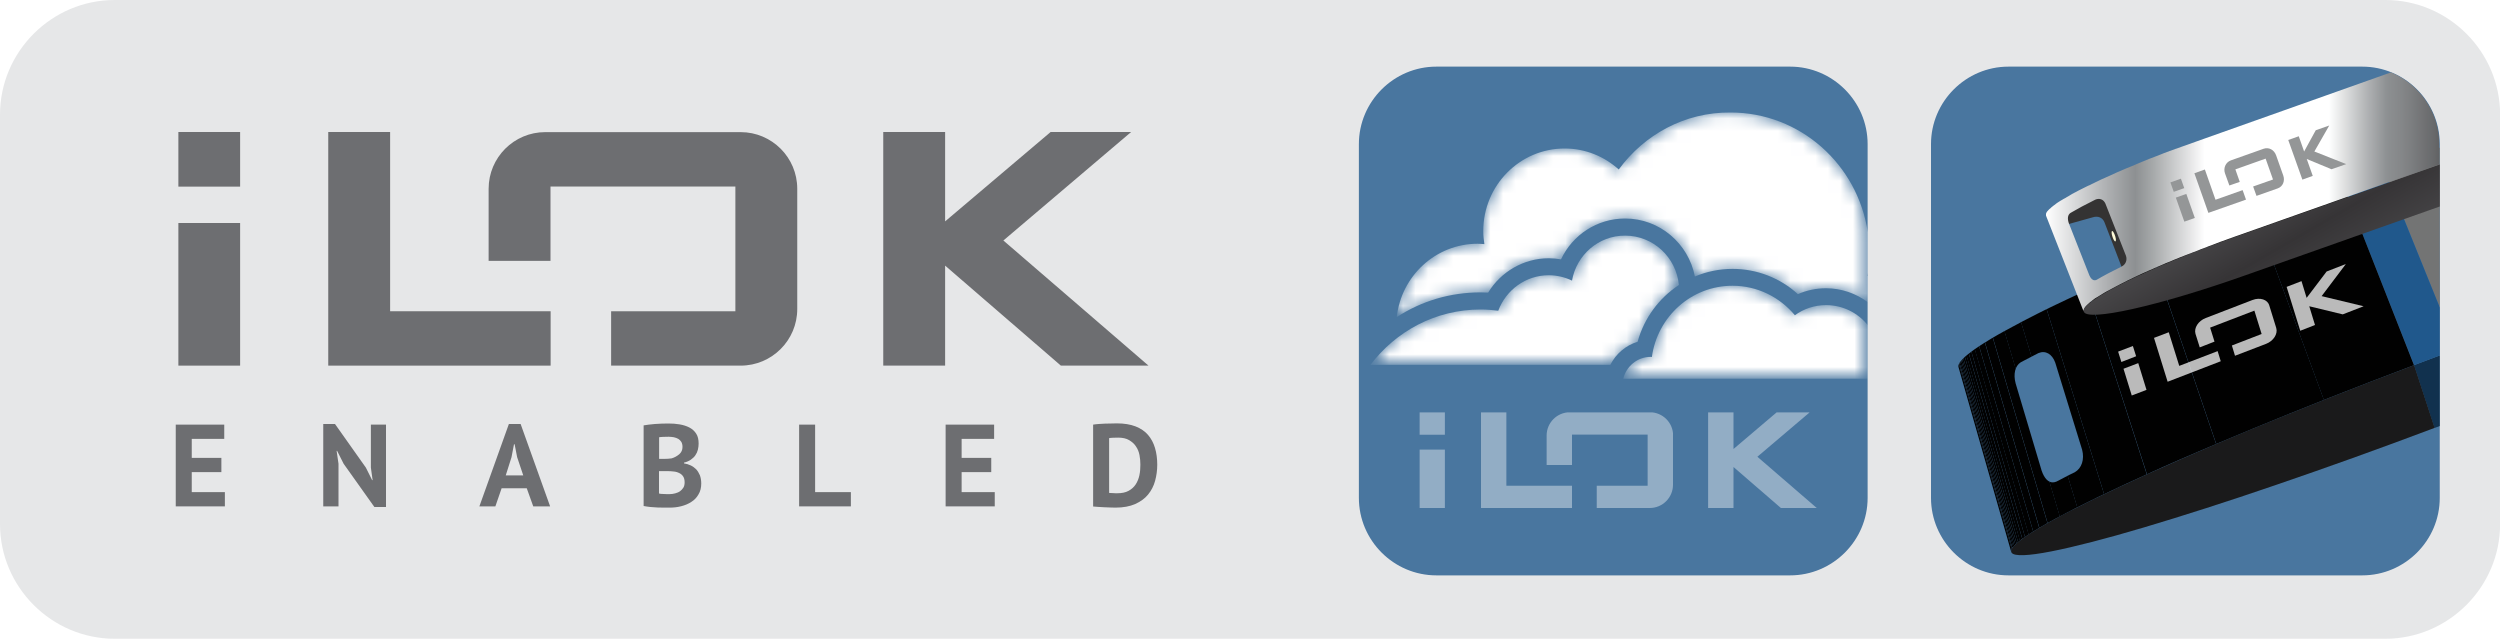
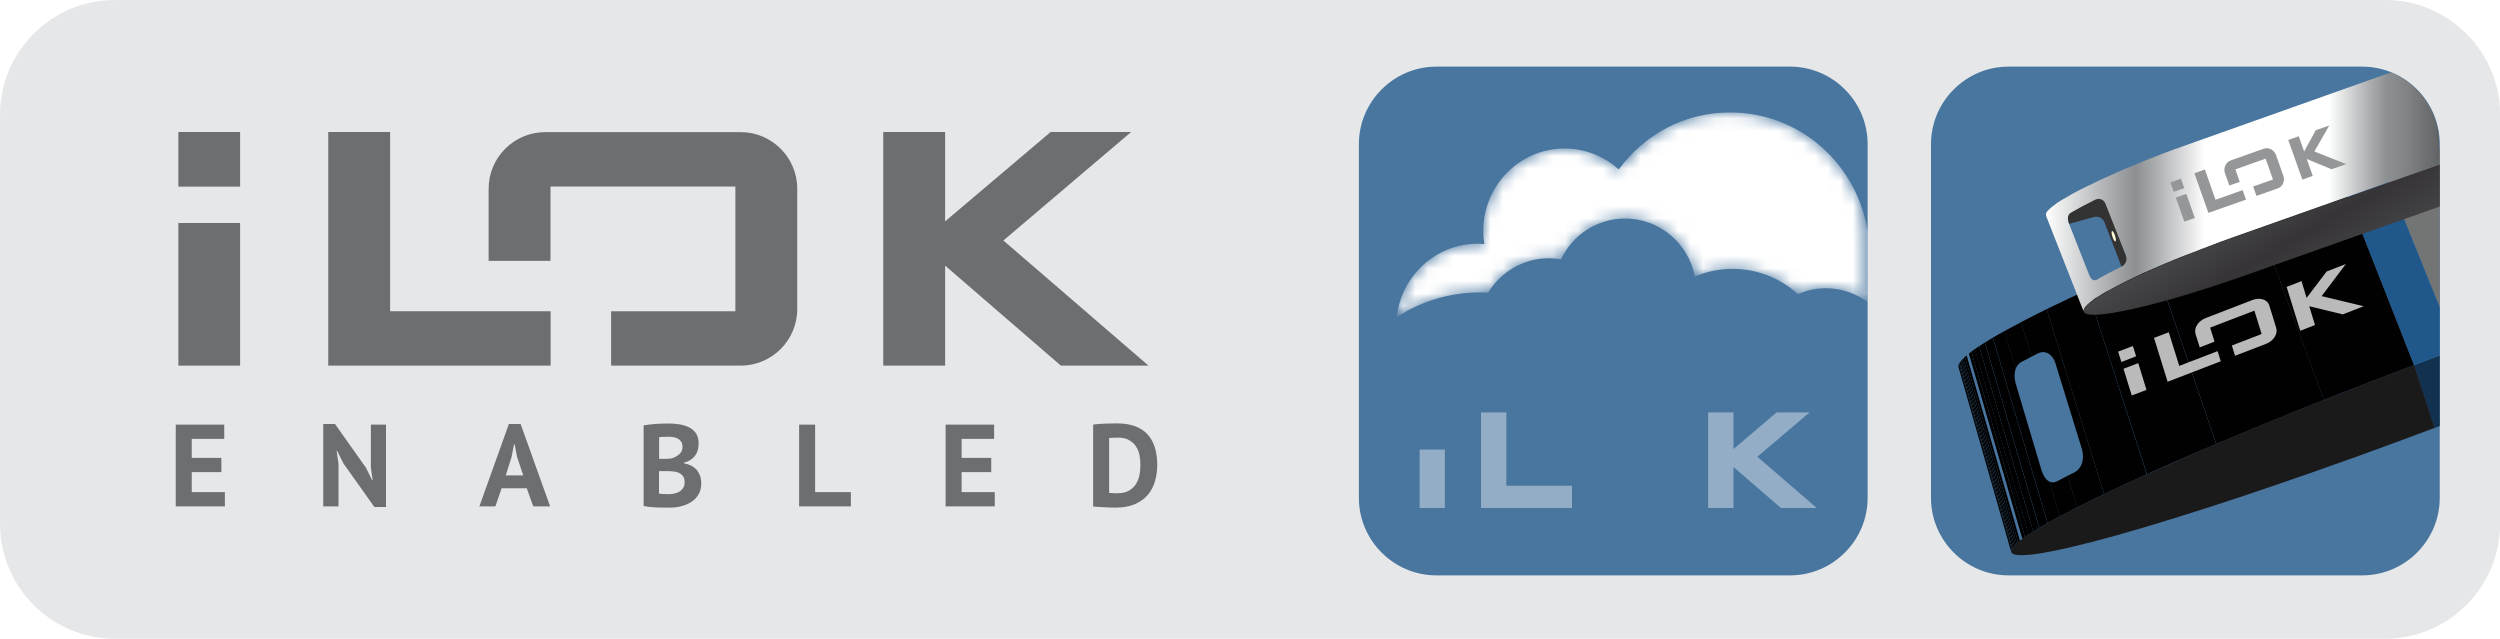
<svg xmlns="http://www.w3.org/2000/svg" xmlns:xlink="http://www.w3.org/1999/xlink" version="1.1" id="Layer_1" x="0px" y="0px" viewBox="0 0 200 51.1" style="enable-background:new 0 0 200 51.1;">
  <style type="text/css">
	.st0{clip-path:url(#SVGID_00000097472201118659950330000006985880627592347798_);}
	
		.st1{clip-path:url(#SVGID_00000179608748662530129980000000071002856544011953_);fill-rule:evenodd;clip-rule:evenodd;fill:#E6E7E8;}
	
		.st2{clip-path:url(#SVGID_00000179608748662530129980000000071002856544011953_);fill-rule:evenodd;clip-rule:evenodd;fill:#6D6E71;}
	.st3{clip-path:url(#SVGID_00000179608748662530129980000000071002856544011953_);fill:#6D6E71;}
	.st4{opacity:0.79;clip-path:url(#SVGID_00000179608748662530129980000000071002856544011953_);}
	
		.st5{clip-path:url(#SVGID_00000163060453698589267610000003986515207349193870_);fill-rule:evenodd;clip-rule:evenodd;fill:#20588C;}
	.st6{clip-path:url(#SVGID_00000028291554089628816520000006368632269114990477_);fill:#414141;}
	.st7{clip-path:url(#SVGID_00000028291554089628816520000006368632269114990477_);fill:#737474;}
	.st8{clip-path:url(#SVGID_00000028291554089628816520000006368632269114990477_);fill:#11314E;}
	.st9{clip-path:url(#SVGID_00000028291554089628816520000006368632269114990477_);fill:#20588C;}
	.st10{clip-path:url(#SVGID_00000028291554089628816520000006368632269114990477_);fill:#1A1A1B;}
	.st11{clip-path:url(#SVGID_00000119797158859428463280000001281320361459329699_);fill:#010101;}
	.st12{opacity:0.73;clip-path:url(#SVGID_00000170275732912657679480000001782243812047496872_);}
	.st13{clip-path:url(#SVGID_00000168102973769913256550000005701162675392345236_);fill:#FFFFFF;}
	.st14{clip-path:url(#SVGID_00000170275732912657679480000001782243812047496872_);fill:#343333;}
	
		.st15{clip-path:url(#SVGID_00000084505811872640834410000014986802593825939331_);fill:url(#SVGID_00000062890613941772815680000015992260112841129862_);}
	
		.st16{clip-path:url(#SVGID_00000150808010836479760560000011691477509753204909_);fill:url(#SVGID_00000064341861572596914140000012078435487824810393_);}
	.st17{clip-path:url(#SVGID_00000090981627123126678760000001191842742266816948_);fill:#FEFAD8;}
	.st18{clip-path:url(#SVGID_00000090981627123126678760000001191842742266816948_);fill:#949697;}
	.st19{opacity:0.79;clip-path:url(#SVGID_00000075850881018856091940000014836493295812814492_);}
	
		.st20{clip-path:url(#SVGID_00000064355952521451777100000014750663659965518779_);fill-rule:evenodd;clip-rule:evenodd;fill:#20588C;}
	.st21{opacity:0.4;clip-path:url(#SVGID_00000075850881018856091940000014836493295812814492_);}
	
		.st22{clip-path:url(#SVGID_00000039119200107545852760000009158414979325690009_);fill-rule:evenodd;clip-rule:evenodd;fill:#FFFFFF;}
	
		.st23{clip-path:url(#SVGID_00000111894164659063899060000013206185017075201188_);fill-rule:evenodd;clip-rule:evenodd;fill:#FFFFFF;}
	
		.st24{clip-path:url(#SVGID_00000039100624107919885960000000040046834880198272_);fill-rule:evenodd;clip-rule:evenodd;fill:#FFFFFF;}
	
		.st25{clip-path:url(#SVGID_00000116204836349292009490000009114200664218696094_);fill-rule:evenodd;clip-rule:evenodd;fill:#FFFFFF;}
	
		.st26{clip-path:url(#SVGID_00000039841992291431161790000003112225219170941315_);fill-rule:evenodd;clip-rule:evenodd;fill:#FFFFFF;}
	.st27{filter:url(#Adobe_OpacityMaskFilter);}
	
		.st28{clip-path:url(#SVGID_00000063592508658441034130000010697749843765941636_);fill:url(#SVGID_00000036959278147056837930000015192300512523601294_);}
	
		.st29{clip-path:url(#SVGID_00000063592508658441034130000010697749843765941636_);mask:url(#SVGID_00000017503777977579861980000013651796773169210259_);fill:url(#SVGID_00000054251482726589137610000014075526847498853813_);}
	.st30{filter:url(#Adobe_OpacityMaskFilter_00000176025203874446692510000018136102922798575533_);}
	
		.st31{clip-path:url(#SVGID_00000005246038270262455260000014339434939737563326_);fill:url(#SVGID_00000109023807638508488570000006084198989555533224_);}
	
		.st32{clip-path:url(#SVGID_00000005246038270262455260000014339434939737563326_);mask:url(#SVGID_00000100367156376438549040000018362361867056769164_);fill:url(#SVGID_00000039812148030315477950000007144743699754131100_);}
	.st33{filter:url(#Adobe_OpacityMaskFilter_00000036945491142362274040000005100506959077788309_);}
	
		.st34{clip-path:url(#SVGID_00000062880880347693328450000003913615611148713113_);fill:url(#SVGID_00000005965660950712086760000014328290598102665640_);}
	
		.st35{clip-path:url(#SVGID_00000062880880347693328450000003913615611148713113_);mask:url(#SVGID_00000054966401942664307120000006501160274507624124_);fill:url(#SVGID_00000165923650907815292260000008849756932833873335_);}
</style>
  <g>
    <g>
      <defs>
        <rect id="SVGID_1_" width="200" height="51.1" />
      </defs>
      <clipPath id="SVGID_00000093177893848339882100000012234616467144447622_">
        <use xlink:href="#SVGID_1_" style="overflow:visible;" />
      </clipPath>
      <g style="clip-path:url(#SVGID_00000093177893848339882100000012234616467144447622_);">
        <defs>
          <rect id="SVGID_00000085933082890532872480000012379243925286981272_" y="0" width="200" height="51.1" />
        </defs>
        <clipPath id="SVGID_00000108292082296557731270000009910677604202497692_">
          <use xlink:href="#SVGID_00000085933082890532872480000012379243925286981272_" style="overflow:visible;" />
        </clipPath>
        <path style="clip-path:url(#SVGID_00000108292082296557731270000009910677604202497692_);fill-rule:evenodd;clip-rule:evenodd;fill:#E6E7E8;" d="M190.82,51.1H9.18C4.13,51.1,0,46.97,0,41.92V9.18C0,4.13,4.13,0,9.18,0h181.65c5.05,0,9.18,4.13,9.18,9.18v32.75&#13;&#10;    C200,46.97,195.87,51.1,190.82,51.1" />
        <rect x="14.27" y="17.84" style="clip-path:url(#SVGID_00000108292082296557731270000009910677604202497692_);fill-rule:evenodd;clip-rule:evenodd;fill:#6D6E71;" width="4.94" height="11.41" />
        <rect x="14.27" y="10.56" style="clip-path:url(#SVGID_00000108292082296557731270000009910677604202497692_);fill-rule:evenodd;clip-rule:evenodd;fill:#6D6E71;" width="4.94" height="4.37" />
        <polygon style="clip-path:url(#SVGID_00000108292082296557731270000009910677604202497692_);fill-rule:evenodd;clip-rule:evenodd;fill:#6D6E71;" points="44.05,29.25 26.26,29.25 26.26,10.56 31.21,10.56 31.21,24.9 44.05,24.9" />
        <path style="clip-path:url(#SVGID_00000108292082296557731270000009910677604202497692_);fill-rule:evenodd;clip-rule:evenodd;fill:#6D6E71;" d="M63.78,24.72c0,2.5-2.03,4.53-4.53,4.53H48.89V24.9h9.94v-9.98H44.04v5.95h-4.95V15.1c0-2.5,2.03-4.53,4.53-4.53h15.63&#13;&#10;    c2.5,0,4.53,2.03,4.53,4.53V24.72z" />
        <polygon style="clip-path:url(#SVGID_00000108292082296557731270000009910677604202497692_);fill-rule:evenodd;clip-rule:evenodd;fill:#6D6E71;" points="84.87,29.25 75.61,21.25 75.61,29.25 70.66,29.25 70.66,10.56 75.61,10.56 75.61,17.71 84.05,10.56 90.49,10.56 80.27,19.24 &#13;&#10;    91.88,29.25" />
        <polygon style="clip-path:url(#SVGID_00000108292082296557731270000009910677604202497692_);fill:#6D6E71;" points="14.06,33.97 &#13;&#10;    17.94,33.97 17.94,35.11 15.34,35.11 15.34,36.63 17.71,36.63 17.71,37.77 15.34,37.77 15.34,39.37 17.99,39.37 17.99,40.51 &#13;&#10;    14.06,40.51" />
        <polygon style="clip-path:url(#SVGID_00000108292082296557731270000009910677604202497692_);fill:#6D6E71;" points="27.49,37.1 &#13;&#10;    26.97,36.07 26.93,36.07 27.08,37.1 27.08,40.51 25.86,40.51 25.86,33.92 26.8,33.92 29.27,37.41 29.77,38.41 29.81,38.41 &#13;&#10;    29.67,37.41 29.67,33.97 30.88,33.97 30.88,40.56 29.95,40.56" />
        <path style="clip-path:url(#SVGID_00000108292082296557731270000009910677604202497692_);fill:#6D6E71;" d="M42.14,39.06h-2.01&#13;&#10;    l-0.5,1.45h-1.28l2.36-6.59h0.94l2.36,6.59h-1.35L42.14,39.06z M40.46,38.03h1.4l-0.49-1.46l-0.2-1.03h-0.05l-0.2,1.04&#13;&#10;    L40.46,38.03z" />
        <path style="clip-path:url(#SVGID_00000108292082296557731270000009910677604202497692_);fill:#6D6E71;" d="M55.89,35.49&#13;&#10;    c0,0.16-0.02,0.32-0.06,0.49c-0.04,0.16-0.11,0.31-0.2,0.44c-0.09,0.14-0.22,0.25-0.37,0.36c-0.15,0.1-0.33,0.18-0.54,0.23v0.06&#13;&#10;    c0.19,0.03,0.36,0.08,0.53,0.16c0.17,0.08,0.31,0.18,0.44,0.31c0.12,0.13,0.22,0.29,0.3,0.48c0.07,0.19,0.11,0.41,0.11,0.66&#13;&#10;    c0,0.33-0.07,0.63-0.22,0.87c-0.14,0.25-0.33,0.45-0.57,0.6c-0.24,0.16-0.51,0.27-0.82,0.35c-0.31,0.08-0.62,0.11-0.94,0.11&#13;&#10;    h-0.41c-0.17,0-0.34,0-0.53-0.01c-0.19-0.01-0.38-0.02-0.58-0.04c-0.2-0.02-0.38-0.05-0.54-0.08v-6.45&#13;&#10;    c0.12-0.02,0.25-0.04,0.41-0.06c0.15-0.02,0.32-0.03,0.49-0.05c0.17-0.01,0.35-0.02,0.54-0.03c0.18-0.01,0.36-0.01,0.55-0.01&#13;&#10;    c0.31,0,0.6,0.02,0.89,0.07c0.29,0.05,0.55,0.13,0.78,0.25c0.23,0.12,0.41,0.28,0.55,0.5C55.83,34.9,55.89,35.16,55.89,35.49&#13;&#10;     M53.14,36.71c0.09,0,0.19,0,0.3-0.01c0.12-0.01,0.21-0.02,0.29-0.03c0.24-0.07,0.44-0.19,0.61-0.33&#13;&#10;    c0.17-0.15,0.26-0.34,0.26-0.58c0-0.16-0.03-0.29-0.09-0.4c-0.06-0.1-0.15-0.19-0.25-0.25c-0.1-0.06-0.22-0.1-0.35-0.13&#13;&#10;    c-0.13-0.02-0.27-0.04-0.41-0.04c-0.16,0-0.31,0-0.45,0.01c-0.14,0.01-0.24,0.01-0.32,0.03v1.73H53.14z M53.56,39.53&#13;&#10;    c0.15,0,0.31-0.02,0.45-0.06c0.14-0.04,0.28-0.09,0.39-0.17c0.11-0.08,0.2-0.18,0.27-0.29s0.1-0.26,0.1-0.42&#13;&#10;    c0-0.2-0.04-0.36-0.12-0.48c-0.08-0.12-0.19-0.21-0.32-0.27c-0.13-0.06-0.28-0.11-0.44-0.12c-0.16-0.02-0.32-0.03-0.49-0.03&#13;&#10;    h-0.68v1.79c0.03,0.01,0.08,0.02,0.15,0.03c0.07,0.01,0.14,0.01,0.22,0.01c0.08,0,0.16,0.01,0.25,0.01&#13;&#10;    C53.42,39.53,53.5,39.53,53.56,39.53" />
        <polygon style="clip-path:url(#SVGID_00000108292082296557731270000009910677604202497692_);fill:#6D6E71;" points="68.07,40.51 &#13;&#10;    63.93,40.51 63.93,33.97 65.21,33.97 65.21,39.37 68.07,39.37" />
        <polygon style="clip-path:url(#SVGID_00000108292082296557731270000009910677604202497692_);fill:#6D6E71;" points="75.65,33.97 &#13;&#10;    79.53,33.97 79.53,35.11 76.93,35.11 76.93,36.63 79.3,36.63 79.3,37.77 76.93,37.77 76.93,39.37 79.58,39.37 79.58,40.51 &#13;&#10;    75.65,40.51" />
        <path style="clip-path:url(#SVGID_00000108292082296557731270000009910677604202497692_);fill:#6D6E71;" d="M87.45,33.97&#13;&#10;    c0.13-0.02,0.28-0.04,0.44-0.05c0.17-0.01,0.33-0.02,0.51-0.03c0.17-0.01,0.34-0.01,0.51-0.01c0.16,0,0.31-0.01,0.44-0.01&#13;&#10;    c0.58,0,1.07,0.08,1.49,0.24c0.41,0.16,0.75,0.39,1,0.68c0.25,0.29,0.44,0.64,0.56,1.05c0.12,0.4,0.18,0.85,0.18,1.34&#13;&#10;    c0,0.44-0.06,0.87-0.17,1.28c-0.11,0.41-0.3,0.78-0.56,1.1c-0.26,0.32-0.61,0.57-1.03,0.76c-0.43,0.19-0.96,0.29-1.58,0.29&#13;&#10;    c-0.1,0-0.23,0-0.4-0.01c-0.16-0.01-0.34-0.01-0.51-0.02c-0.18-0.01-0.35-0.02-0.51-0.03c-0.16-0.01-0.28-0.02-0.37-0.03V33.97z&#13;&#10;     M89.46,35.01c-0.14,0-0.28,0-0.42,0.01c-0.14,0.01-0.25,0.01-0.31,0.03v4.38c0.02,0.01,0.07,0.01,0.13,0.01s0.12,0.01,0.19,0.01&#13;&#10;    c0.07,0,0.13,0.01,0.19,0.01c0.06,0,0.11,0,0.14,0c0.36,0,0.66-0.06,0.9-0.19c0.24-0.13,0.43-0.3,0.57-0.51&#13;&#10;    c0.14-0.21,0.24-0.46,0.3-0.73c0.06-0.28,0.08-0.56,0.08-0.85c0-0.26-0.02-0.51-0.07-0.77c-0.05-0.26-0.14-0.49-0.28-0.69&#13;&#10;    c-0.13-0.21-0.32-0.37-0.55-0.51C90.11,35.08,89.82,35.01,89.46,35.01" />
        <g style="opacity:0.79;clip-path:url(#SVGID_00000108292082296557731270000009910677604202497692_);">
          <g>
            <defs>
              <rect id="SVGID_00000015338036463720366230000007021984311300464307_" x="154.48" y="5.33" width="40.7" height="40.7" />
            </defs>
            <clipPath id="SVGID_00000016759162722248333820000016174493980203106973_">
              <use xlink:href="#SVGID_00000015338036463720366230000007021984311300464307_" style="overflow:visible;" />
            </clipPath>
            <path style="clip-path:url(#SVGID_00000016759162722248333820000016174493980203106973_);fill-rule:evenodd;clip-rule:evenodd;fill:#20588C;" d="M188.98,5.33h-28.3c-3.41,0-6.2,2.79-6.2,6.2v28.3c0,3.41,2.79,6.2,6.2,6.2h28.3c3.41,0,6.2-2.79,6.2-6.2v-28.3&#13;&#10;      C195.18,8.12,192.39,5.33,188.98,5.33" />
          </g>
        </g>
      </g>
      <g style="clip-path:url(#SVGID_00000093177893848339882100000012234616467144447622_);">
        <defs>
          <path id="SVGID_00000137817409647675508130000006794485622971699357_" d="M160.68,5.33c-3.41,0-6.2,2.79-6.2,6.2v28.3&#13;&#10;     c0,3.41,2.79,6.2,6.2,6.2h28.3c3.41,0,6.2-2.79,6.2-6.2v-28.3c0-3.41-2.79-6.2-6.2-6.2H160.68z" />
        </defs>
        <clipPath id="SVGID_00000084509720420490745060000006277160951944709035_">
          <use xlink:href="#SVGID_00000137817409647675508130000006794485622971699357_" style="overflow:visible;" />
        </clipPath>
        <polygon style="clip-path:url(#SVGID_00000084509720420490745060000006277160951944709035_);fill:#414141;" points="204.58,30.54 198.01,33.01 196.53,27.93 204.35,24.98" />
        <polygon style="clip-path:url(#SVGID_00000084509720420490745060000006277160951944709035_);fill:#737474;" points="196.53,27.93 190.7,13.5 203.72,8.6 204,25.11" />
        <polygon style="clip-path:url(#SVGID_00000084509720420490745060000006277160951944709035_);fill:#11314E;" points="196.53,27.93 198.01,33.01 194.76,34.24 193.12,29.21" />
        <polygon style="clip-path:url(#SVGID_00000084509720420490745060000006277160951944709035_);fill:#20588C;" points="193.13,29.21 187.43,14.73 190.69,13.5 196.53,27.93" />
        <path style="clip-path:url(#SVGID_00000084509720420490745060000006277160951944709035_);fill:#1A1A1B;" d="M193.13,29.21&#13;&#10;    l1.64,5.02c-4.48,1.69-8.76,3.22-12.68,4.56c-3.93,1.35-7.51,2.49-10.56,3.4c-3.06,0.91-5.59,1.56-7.42,1.92&#13;&#10;    c-1.84,0.36-2.96,0.41-3.18,0.11c-0.22-0.31,0.49-0.95,1.98-1.85c1.5-0.91,3.78-2.08,6.68-3.43c2.91-1.36,6.44-2.91,10.42-4.56&#13;&#10;    C184,32.73,188.43,30.98,193.13,29.21" />
      </g>
      <g style="clip-path:url(#SVGID_00000093177893848339882100000012234616467144447622_);">
        <defs>
          <path id="SVGID_00000158736926320994686700000012350764118367649444_" d="M163.33,37.65l-2.08-6.98c-0.2-0.75-0.04-1.4,0.4-1.68&#13;&#10;     c0.11-0.06,0.22-0.12,0.34-0.18c0.11-0.06,0.23-0.12,0.35-0.18c0.12-0.06,0.24-0.13,0.36-0.19c0.12-0.06,0.25-0.13,0.37-0.19&#13;&#10;     c0.56-0.24,1.1,0.06,1.35,0.76l2.15,6.97c0.2,0.77-0.03,1.48-0.59,1.8c-0.13,0.07-0.26,0.13-0.39,0.19&#13;&#10;     c-0.13,0.06-0.25,0.13-0.37,0.19c-0.12,0.06-0.24,0.12-0.36,0.19c-0.12,0.06-0.24,0.12-0.35,0.18c-0.1,0.04-0.2,0.06-0.29,0.06&#13;&#10;     C163.87,38.6,163.54,38.27,163.33,37.65 M175.08,19.63c-3.76,1.57-7.1,3.06-9.87,4.38c-2.76,1.32-4.95,2.47-6.42,3.39&#13;&#10;     c-1.37,0.86-2.12,1.51-2.12,1.9c0,0.03,0,0.05,0.01,0.07l4.22,14.79c-0.01-0.02-0.01-0.04-0.01-0.07c0.01-0.36,0.8-1,2.25-1.86&#13;&#10;     c1.55-0.92,3.85-2.09,6.74-3.43c2.9-1.35,6.4-2.88,10.33-4.5c3.94-1.63,8.3-3.35,12.92-5.09l-5.69-14.48&#13;&#10;     C183.01,16.39,178.84,18.05,175.08,19.63" />
        </defs>
        <clipPath id="SVGID_00000069396529725675179030000017297466539382951576_">
          <use xlink:href="#SVGID_00000158736926320994686700000012350764118367649444_" style="overflow:visible;" />
        </clipPath>
        <path style="clip-path:url(#SVGID_00000069396529725675179030000017297466539382951576_);fill:#010101;" d="M160.9,44.16&#13;&#10;    l-4.22-14.79c-0.01-0.02-0.01-0.04-0.01-0.06c0-0.02,0-0.04,0-0.06s0.01-0.04,0.01-0.06c0.01-0.02,0.01-0.04,0.03-0.07&#13;&#10;    l4.23,14.81c-0.01,0.02-0.02,0.04-0.03,0.07c-0.01,0.02-0.01,0.04-0.01,0.06c0,0.02-0.01,0.04,0,0.06&#13;&#10;    C160.89,44.13,160.89,44.15,160.9,44.16" />
        <path style="clip-path:url(#SVGID_00000069396529725675179030000017297466539382951576_);fill:#010101;" d="M160.94,43.93&#13;&#10;    l-4.23-14.81c0-0.01,0.01-0.01,0.01-0.02c0-0.01,0.01-0.01,0.01-0.02c0-0.01,0.01-0.02,0.01-0.02c0-0.01,0.01-0.01,0.01-0.02&#13;&#10;    l4.23,14.81c-0.01,0.01-0.01,0.01-0.02,0.02c0,0.01-0.01,0.01-0.01,0.02c0,0.01-0.01,0.01-0.01,0.02&#13;&#10;    C160.95,43.92,160.94,43.93,160.94,43.93" />
        <path style="clip-path:url(#SVGID_00000069396529725675179030000017297466539382951576_);fill:#010101;" d="M160.99,43.84&#13;&#10;    l-4.23-14.81c0-0.01,0.01-0.02,0.01-0.02c0-0.01,0.01-0.02,0.01-0.03c0.01-0.01,0.01-0.02,0.02-0.02&#13;&#10;    c0.01-0.01,0.01-0.02,0.02-0.03l4.24,14.81l-0.02,0.02c-0.01,0.01-0.01,0.01-0.02,0.02c0,0.01-0.01,0.01-0.02,0.02&#13;&#10;    C161,43.83,161,43.84,160.99,43.84" />
        <path style="clip-path:url(#SVGID_00000069396529725675179030000017297466539382951576_);fill:#010101;" d="M161.06,43.75&#13;&#10;    l-4.24-14.81c0.01-0.01,0.01-0.01,0.02-0.02c0.01-0.01,0.01-0.02,0.02-0.02c0.01-0.01,0.01-0.02,0.02-0.02&#13;&#10;    c0.01-0.01,0.01-0.02,0.02-0.03l4.24,14.82l-0.02,0.03c-0.01,0.01-0.01,0.01-0.02,0.02s-0.01,0.01-0.02,0.02&#13;&#10;    C161.07,43.74,161.07,43.74,161.06,43.75" />
        <path style="clip-path:url(#SVGID_00000069396529725675179030000017297466539382951576_);fill:#010101;" d="M161.14,43.66&#13;&#10;    l-4.24-14.82c0.01-0.01,0.01-0.01,0.02-0.02c0.01-0.01,0.01-0.01,0.02-0.02c0.01-0.01,0.01-0.02,0.02-0.02&#13;&#10;    c0.01-0.01,0.01-0.02,0.02-0.02l4.25,14.82c-0.01,0.01-0.02,0.01-0.02,0.02c-0.01,0.01-0.01,0.01-0.02,0.02s-0.01,0.01-0.02,0.02&#13;&#10;    S161.15,43.65,161.14,43.66" />
        <path style="clip-path:url(#SVGID_00000069396529725675179030000017297466539382951576_);fill:#010101;" d="M161.23,43.57&#13;&#10;    l-4.25-14.82c0.01-0.01,0.01-0.02,0.02-0.02c0.01-0.01,0.01-0.02,0.02-0.02c0.01-0.01,0.02-0.02,0.02-0.02&#13;&#10;    c0.01-0.01,0.02-0.02,0.03-0.02l4.26,14.82c-0.01,0.01-0.02,0.01-0.03,0.02c-0.01,0.01-0.02,0.02-0.03,0.02&#13;&#10;    c-0.01,0.01-0.02,0.01-0.03,0.02C161.25,43.56,161.24,43.56,161.23,43.57" />
        <path style="clip-path:url(#SVGID_00000069396529725675179030000017297466539382951576_);fill:#010101;" d="M161.33,43.48&#13;&#10;    l-4.26-14.82c0.01-0.01,0.02-0.02,0.03-0.02c0.01-0.01,0.02-0.02,0.03-0.03c0.01-0.01,0.02-0.02,0.03-0.03&#13;&#10;    c0.01-0.01,0.02-0.02,0.03-0.03l4.26,14.83c-0.01,0.01-0.02,0.02-0.03,0.03l-0.03,0.02c-0.01,0.01-0.02,0.02-0.03,0.03&#13;&#10;    C161.35,43.46,161.34,43.47,161.33,43.48" />
        <path style="clip-path:url(#SVGID_00000069396529725675179030000017297466539382951576_);fill:#010101;" d="M161.45,43.38&#13;&#10;    l-4.26-14.83c0.01-0.01,0.02-0.02,0.03-0.03c0.01-0.01,0.02-0.02,0.03-0.03c0.01-0.01,0.02-0.02,0.04-0.03&#13;&#10;    c0.01-0.01,0.02-0.02,0.04-0.03l4.27,14.83l-0.04,0.03c-0.01,0.01-0.03,0.02-0.04,0.03c-0.01,0.01-0.02,0.02-0.04,0.03&#13;&#10;    C161.47,43.36,161.46,43.37,161.45,43.38" />
-         <path style="clip-path:url(#SVGID_00000069396529725675179030000017297466539382951576_);fill:#010101;" d="M161.59,43.26&#13;&#10;    l-4.27-14.83c0.01-0.01,0.03-0.02,0.04-0.04c0.01-0.01,0.03-0.02,0.04-0.04c0.01-0.01,0.03-0.02,0.05-0.04&#13;&#10;    c0.01-0.01,0.03-0.02,0.05-0.04l4.28,14.83c-0.02,0.01-0.03,0.02-0.05,0.04c-0.02,0.01-0.03,0.02-0.05,0.04&#13;&#10;    c-0.01,0.01-0.03,0.02-0.05,0.04S161.61,43.25,161.59,43.26" />
        <path style="clip-path:url(#SVGID_00000069396529725675179030000017297466539382951576_);fill:#010101;" d="M161.79,43.12&#13;&#10;    l-4.28-14.83c0.01-0.01,0.03-0.03,0.05-0.04c0.02-0.01,0.03-0.03,0.05-0.04c0.02-0.01,0.03-0.03,0.05-0.04l0.05-0.04L162,42.96&#13;&#10;    c-0.02,0.01-0.04,0.03-0.06,0.04s-0.04,0.03-0.05,0.04l-0.05,0.04C161.82,43.09,161.8,43.1,161.79,43.12" />
        <path style="clip-path:url(#SVGID_00000069396529725675179030000017297466539382951576_);fill:#010101;" d="M162,42.96&#13;&#10;    l-4.29-14.83l0.07-0.05c0.02-0.02,0.04-0.03,0.07-0.05c0.02-0.02,0.05-0.03,0.07-0.05c0.02-0.02,0.05-0.03,0.07-0.05l4.31,14.83&#13;&#10;    c-0.02,0.02-0.05,0.03-0.07,0.05c-0.03,0.02-0.05,0.03-0.07,0.05c-0.02,0.01-0.05,0.03-0.07,0.05&#13;&#10;    C162.04,42.93,162.02,42.95,162,42.96" />
        <path style="clip-path:url(#SVGID_00000069396529725675179030000017297466539382951576_);fill:#010101;" d="M162.29,42.77&#13;&#10;    l-4.31-14.83c0.03-0.02,0.06-0.04,0.08-0.06c0.03-0.02,0.06-0.04,0.09-0.06c0.03-0.02,0.06-0.04,0.09-0.06&#13;&#10;    c0.03-0.02,0.06-0.04,0.09-0.06l4.33,14.84c-0.03,0.02-0.07,0.04-0.1,0.06c-0.03,0.02-0.06,0.04-0.1,0.06&#13;&#10;    c-0.03,0.02-0.06,0.04-0.09,0.06C162.35,42.73,162.32,42.75,162.29,42.77" />
        <path style="clip-path:url(#SVGID_00000069396529725675179030000017297466539382951576_);fill:#010101;" d="M162.66,42.53&#13;&#10;    l-4.33-14.84c0.04-0.02,0.07-0.05,0.11-0.07c0.04-0.03,0.08-0.05,0.11-0.07c0.04-0.03,0.08-0.05,0.12-0.08&#13;&#10;    c0.04-0.03,0.08-0.05,0.12-0.07l4.35,14.84c-0.04,0.03-0.08,0.05-0.13,0.08c-0.04,0.03-0.08,0.05-0.12,0.07&#13;&#10;    c-0.04,0.03-0.08,0.05-0.12,0.07C162.74,42.48,162.7,42.51,162.66,42.53" />
        <path style="clip-path:url(#SVGID_00000069396529725675179030000017297466539382951576_);fill:#010101;" d="M163.15,42.23&#13;&#10;    L158.8,27.4c0.05-0.03,0.1-0.06,0.15-0.09c0.05-0.03,0.1-0.06,0.15-0.1c0.05-0.03,0.11-0.06,0.16-0.1&#13;&#10;    c0.05-0.03,0.11-0.07,0.16-0.1l4.38,14.84c-0.06,0.03-0.12,0.07-0.17,0.1c-0.06,0.03-0.11,0.06-0.17,0.1&#13;&#10;    c-0.06,0.03-0.11,0.06-0.16,0.09C163.25,42.17,163.2,42.2,163.15,42.23" />
        <path style="clip-path:url(#SVGID_00000069396529725675179030000017297466539382951576_);fill:#010101;" d="M163.81,41.85&#13;&#10;    l-4.38-14.84c0.07-0.04,0.14-0.08,0.22-0.13c0.07-0.04,0.15-0.09,0.23-0.13c0.08-0.04,0.15-0.09,0.24-0.13&#13;&#10;    c0.08-0.05,0.16-0.09,0.24-0.14l4.43,14.83c-0.09,0.05-0.17,0.09-0.25,0.14c-0.08,0.04-0.17,0.09-0.25,0.13&#13;&#10;    c-0.08,0.04-0.16,0.09-0.24,0.13C163.96,41.77,163.88,41.81,163.81,41.85" />
        <path style="clip-path:url(#SVGID_00000069396529725675179030000017297466539382951576_);fill:#010101;" d="M164.78,41.32&#13;&#10;    l-4.43-14.83c0.1-0.06,0.21-0.11,0.32-0.17c0.11-0.06,0.22-0.12,0.33-0.18c0.11-0.06,0.22-0.12,0.34-0.18&#13;&#10;    c0.12-0.06,0.23-0.12,0.35-0.19l4.5,14.83c-0.12,0.06-0.25,0.13-0.37,0.19c-0.12,0.06-0.24,0.12-0.36,0.18&#13;&#10;    c-0.12,0.06-0.23,0.12-0.34,0.18C165,41.2,164.89,41.26,164.78,41.32" />
        <path style="clip-path:url(#SVGID_00000069396529725675179030000017297466539382951576_);fill:#010101;" d="M166.18,40.6&#13;&#10;    l-4.5-14.83c0.16-0.08,0.32-0.17,0.49-0.25c0.17-0.08,0.33-0.17,0.5-0.26c0.17-0.09,0.35-0.18,0.52-0.26&#13;&#10;    c0.18-0.09,0.36-0.18,0.54-0.27l4.6,14.81c-0.19,0.09-0.38,0.18-0.57,0.28c-0.19,0.09-0.37,0.18-0.55,0.27&#13;&#10;    c-0.18,0.09-0.36,0.18-0.53,0.26C166.51,40.43,166.34,40.51,166.18,40.6" />
        <path style="clip-path:url(#SVGID_00000069396529725675179030000017297466539382951576_);fill:#010101;" d="M168.33,39.54&#13;&#10;    l-4.6-14.81c0.25-0.12,0.51-0.25,0.77-0.37c0.26-0.13,0.53-0.25,0.8-0.38c0.27-0.13,0.55-0.26,0.83-0.39&#13;&#10;    c0.28-0.13,0.57-0.27,0.87-0.4l4.75,14.78c-0.31,0.14-0.61,0.28-0.91,0.41c-0.3,0.14-0.59,0.27-0.87,0.4&#13;&#10;    c-0.29,0.13-0.57,0.26-0.84,0.39C168.86,39.28,168.59,39.41,168.33,39.54" />
        <path style="clip-path:url(#SVGID_00000069396529725675179030000017297466539382951576_);fill:#010101;" d="M171.76,37.95&#13;&#10;    L167,23.17c0.4-0.19,0.82-0.38,1.24-0.57c0.42-0.19,0.86-0.39,1.3-0.58c0.44-0.2,0.89-0.4,1.35-0.6c0.46-0.2,0.93-0.4,1.4-0.61&#13;&#10;    l5,14.71c-0.5,0.21-0.99,0.42-1.47,0.63c-0.48,0.21-0.95,0.41-1.42,0.61c-0.46,0.2-0.92,0.4-1.36,0.6&#13;&#10;    C172.61,37.56,172.18,37.75,171.76,37.95" />
        <path style="clip-path:url(#SVGID_00000069396529725675179030000017297466539382951576_);fill:#010101;" d="M177.3,35.52&#13;&#10;    l-5-14.71c0.63-0.27,1.28-0.55,1.94-0.83c0.66-0.28,1.34-0.56,2.02-0.85c0.69-0.28,1.39-0.57,2.1-0.86&#13;&#10;    c0.71-0.29,1.44-0.58,2.17-0.87L185.92,32c-0.77,0.31-1.53,0.61-2.27,0.91c-0.74,0.3-1.48,0.6-2.2,0.89&#13;&#10;    c-0.72,0.29-1.42,0.59-2.12,0.87C178.64,34.96,177.96,35.24,177.3,35.52" />
        <path style="clip-path:url(#SVGID_00000069396529725675179030000017297466539382951576_);fill:#010101;" d="M185.91,32&#13;&#10;    l-5.38-14.59c0.55-0.22,1.11-0.44,1.68-0.66c0.57-0.22,1.14-0.44,1.71-0.67c0.57-0.22,1.16-0.44,1.74-0.67&#13;&#10;    c0.58-0.22,1.18-0.45,1.77-0.67l5.69,14.48c-0.62,0.24-1.24,0.47-1.85,0.7c-0.61,0.23-1.22,0.47-1.82,0.7&#13;&#10;    c-0.6,0.23-1.2,0.46-1.79,0.69C187.08,31.54,186.49,31.77,185.91,32" />
      </g>
      <g style="clip-path:url(#SVGID_00000093177893848339882100000012234616467144447622_);">
        <defs>
          <path id="SVGID_00000134938803078652192400000002758260830545396156_" d="M160.68,5.33c-3.41,0-6.2,2.79-6.2,6.2v28.3&#13;&#10;     c0,3.41,2.79,6.2,6.2,6.2h28.3c3.41,0,6.2-2.79,6.2-6.2v-28.3c0-3.41-2.79-6.2-6.2-6.2H160.68z" />
        </defs>
        <clipPath id="SVGID_00000113327269299726369970000017431451110646283662_">
          <use xlink:href="#SVGID_00000134938803078652192400000002758260830545396156_" style="overflow:visible;" />
        </clipPath>
        <g style="opacity:0.73;clip-path:url(#SVGID_00000113327269299726369970000017431451110646283662_);">
          <g>
            <defs>
              <rect id="SVGID_00000181779994301964365520000015801324919836413337_" x="169.45" y="21.12" width="19.64" height="10.52" />
            </defs>
            <clipPath id="SVGID_00000130627292344070985270000003947361320920637841_">
              <use xlink:href="#SVGID_00000181779994301964365520000015801324919836413337_" style="overflow:visible;" />
            </clipPath>
            <polygon style="clip-path:url(#SVGID_00000130627292344070985270000003947361320920637841_);fill:#FFFFFF;" points="187.42,25.15 184.74,24.5 185.2,26 184.02,26.46 182.93,22.95 184.12,22.49 184.53,23.83 186.13,21.72 187.67,21.12 &#13;&#10;      185.73,23.69 189.09,24.5" />
            <polygon style="clip-path:url(#SVGID_00000130627292344070985270000003947361320920637841_);fill:#FFFFFF;" points="169.71,28.96 169.45,28.13 170.63,27.68 170.89,28.5" />
            <polygon style="clip-path:url(#SVGID_00000130627292344070985270000003947361320920637841_);fill:#FFFFFF;" points="170.54,31.64 169.88,29.5 171.06,29.05 171.72,31.19" />
            <path style="clip-path:url(#SVGID_00000130627292344070985270000003947361320920637841_);fill:#FFFFFF;" d="M180.2,24&#13;&#10;      l-3.74,1.44c-0.6,0.23-0.96,0.8-0.82,1.27l0.34,1.08l1.18-0.46l-0.35-1.12l3.54-1.36l0.58,1.87l-2.38,0.92l0.25,0.82l2.48-0.95&#13;&#10;      c0.6-0.23,0.96-0.8,0.82-1.27l-0.56-1.81C181.4,23.96,180.8,23.77,180.2,24" />
            <polygon style="clip-path:url(#SVGID_00000130627292344070985270000003947361320920637841_);fill:#FFFFFF;" points="173.41,30.54 172.32,27.03 173.5,26.58 174.34,29.27 177.41,28.09 177.66,28.9" />
          </g>
        </g>
        <path style="clip-path:url(#SVGID_00000113327269299726369970000017431451110646283662_);fill:#343333;" d="M171.6,20.82&#13;&#10;    l-2.27-5.79c-0.74-0.21-4.33,1.74-4.33,1.74c-0.36,0.14,0.14,1.26,0.25,1.22l2.19-0.61c0.41-0.13,0.78,0.04,0.92,0.41l1.66,4.32&#13;&#10;    C170.01,22.11,171.13,21.33,171.6,20.82" />
      </g>
      <g style="clip-path:url(#SVGID_00000093177893848339882100000012234616467144447622_);">
        <defs>
          <path id="SVGID_00000034066161632179955860000002212467656258984886_" d="M178.8,18.95c-6.91,2.45-12.33,5.12-12.1,5.97&#13;&#10;     c0.22,0.85,6-0.44,12.91-2.89l15.57-5.51v-3.36L178.8,18.95z" />
        </defs>
        <clipPath id="SVGID_00000015351027266262054720000007392175040032488633_">
          <use xlink:href="#SVGID_00000034066161632179955860000002212467656258984886_" style="overflow:visible;" />
        </clipPath>
        <linearGradient id="SVGID_00000107577482790974739290000010192780251809008782_" gradientUnits="userSpaceOnUse" x1="30.42" y1="38.77" x2="31.907" y2="38.77" gradientTransform="matrix(-2.819 -4.882 -4.882 2.819 458.64 63.544)">
          <stop offset="0" style="stop-color:#464547" />
          <stop offset="0.543" style="stop-color:#363436" />
          <stop offset="0.987" style="stop-color:#464547" />
          <stop offset="1" style="stop-color:#464547" />
        </linearGradient>
        <polygon style="clip-path:url(#SVGID_00000015351027266262054720000007392175040032488633_);fill:url(#SVGID_00000107577482790974739290000010192780251809008782_);" points="173.65,38.2 161.01,16.31 188,0.73 200.64,22.62" />
      </g>
      <g style="clip-path:url(#SVGID_00000093177893848339882100000012234616467144447622_);">
        <defs>
          <path id="SVGID_00000183236704048675020570000006153563093951093154_" d="M167.15,22.03l-1.65-4.19&#13;&#10;     c-0.12-0.36-0.08-0.65,0.13-0.8c0.54-0.32,1.21-0.68,2-1.07c0.33-0.14,0.65-0.02,0.8,0.31l1.65,4.19&#13;&#10;     c0.11,0.34-0.02,0.68-0.34,0.85c-0.78,0.38-1.46,0.74-2,1.06c-0.05,0.03-0.1,0.04-0.16,0.04&#13;&#10;     C167.42,22.43,167.26,22.29,167.15,22.03 M175.79,11.29c-0.17,0.06-0.34,0.12-0.5,0.18c-0.03,0.01-0.06,0.02-0.08,0.03&#13;&#10;     c-0.16,0.06-0.32,0.12-0.48,0.17c-0.03,0.01-0.06,0.02-0.09,0.03c-0.16,0.06-0.32,0.12-0.47,0.17&#13;&#10;     c-0.02,0.01-0.04,0.02-0.07,0.02c-0.15,0.06-0.31,0.12-0.46,0.17c-0.01,0-0.02,0.01-0.03,0.01c0,0-0.01,0-0.01,0&#13;&#10;     c-0.17,0.06-0.34,0.13-0.51,0.19c-0.02,0.01-0.04,0.01-0.07,0.03c-0.16,0.06-0.32,0.12-0.48,0.19&#13;&#10;     c-0.03,0.01-0.05,0.02-0.08,0.03c-0.16,0.06-0.31,0.12-0.47,0.18c-0.03,0.01-0.05,0.02-0.08,0.03&#13;&#10;     c-0.15,0.06-0.31,0.12-0.46,0.19c-0.01,0-0.02,0.01-0.03,0.01c-0.01,0.01-0.03,0.01-0.05,0.02c-0.14,0.06-0.27,0.11-0.4,0.17&#13;&#10;     c-0.01,0-0.01,0.01-0.02,0.01c-0.14,0.06-0.27,0.11-0.4,0.17c-0.03,0.01-0.06,0.02-0.08,0.03c-0.13,0.06-0.26,0.11-0.39,0.16&#13;&#10;     c-0.02,0.01-0.05,0.02-0.07,0.03c-0.12,0.05-0.25,0.11-0.37,0.16c-0.01,0-0.01,0.01-0.02,0.01c0,0,0,0-0.01,0&#13;&#10;     c-0.11,0.05-0.22,0.09-0.32,0.14c-0.03,0.01-0.05,0.03-0.08,0.04c-0.09,0.04-0.17,0.08-0.26,0.12&#13;&#10;     c-0.02,0.01-0.04,0.02-0.07,0.03c-0.1,0.05-0.21,0.09-0.31,0.14c-0.02,0.01-0.05,0.02-0.07,0.03c-0.08,0.04-0.16,0.07-0.24,0.11&#13;&#10;     c-0.02,0.01-0.03,0.01-0.05,0.02c-0.01,0-0.02,0.01-0.03,0.01c-0.07,0.03-0.13,0.06-0.19,0.09c-0.02,0.01-0.04,0.02-0.06,0.03&#13;&#10;     c-0.08,0.04-0.17,0.08-0.25,0.12c-0.02,0.01-0.04,0.02-0.06,0.03l-0.18,0.09c-0.03,0.01-0.06,0.03-0.09,0.04&#13;&#10;     c-0.05,0.03-0.1,0.05-0.15,0.08c-0.02,0.01-0.03,0.01-0.05,0.02c-0.02,0.01-0.03,0.01-0.05,0.02c-0.04,0.02-0.07,0.04-0.11,0.05&#13;&#10;     c-0.03,0.02-0.07,0.03-0.1,0.05c-0.03,0.02-0.07,0.03-0.1,0.05c-0.03,0.02-0.07,0.03-0.1,0.05c-0.03,0.02-0.07,0.03-0.1,0.05&#13;&#10;     c-0.03,0.02-0.07,0.03-0.1,0.05c-0.03,0.02-0.06,0.03-0.1,0.05c-0.02,0.01-0.04,0.02-0.06,0.03c-0.01,0-0.02,0.01-0.02,0.01&#13;&#10;     c-0.09,0.05-0.18,0.09-0.26,0.14c-0.01,0.01-0.03,0.01-0.04,0.02c-0.08,0.05-0.17,0.09-0.25,0.13c-0.01,0-0.01,0.01-0.01,0.01&#13;&#10;     l0,0c-0.07,0.04-0.14,0.08-0.2,0.12c-0.02,0.01-0.04,0.02-0.05,0.03c-0.05,0.03-0.11,0.06-0.16,0.09&#13;&#10;     c-0.01,0-0.02,0.01-0.03,0.02c-0.01,0-0.01,0.01-0.01,0.01c-0.05,0.03-0.09,0.05-0.14,0.08c-0.01,0-0.02,0.01-0.03,0.01&#13;&#10;     c-0.05,0.03-0.1,0.06-0.15,0.09c0,0,0,0-0.01,0.01c-0.02,0.01-0.04,0.02-0.06,0.03c-0.02,0.02-0.05,0.03-0.07,0.04&#13;&#10;     c-0.02,0.01-0.04,0.03-0.06,0.04c-0.02,0.01-0.05,0.03-0.07,0.04c0,0-0.01,0.01-0.01,0.01c-0.02,0.01-0.04,0.03-0.06,0.04&#13;&#10;     c-0.01,0.01-0.03,0.02-0.05,0.03c-0.02,0.01-0.05,0.03-0.07,0.05c-0.01,0.01-0.03,0.02-0.04,0.03l0,0c0,0-0.01,0-0.01,0.01&#13;&#10;     c-0.05,0.03-0.09,0.06-0.13,0.1c-0.01,0.01-0.01,0.01-0.02,0.01c0,0-0.01,0.01-0.01,0.01c-0.04,0.03-0.09,0.07-0.13,0.1&#13;&#10;     c0,0,0,0,0,0.01c-0.01,0-0.01,0.01-0.02,0.01c-0.03,0.02-0.06,0.04-0.08,0.07c0,0-0.01,0.01-0.01,0.01&#13;&#10;     c-0.01,0-0.01,0.01-0.01,0.01c-0.03,0.02-0.05,0.04-0.07,0.06c0,0-0.01,0.01-0.02,0.01c0,0,0,0,0,0&#13;&#10;     c-0.03,0.03-0.06,0.05-0.08,0.08c0,0-0.01,0-0.01,0.01c0,0,0,0.01-0.01,0.01c-0.02,0.02-0.04,0.04-0.06,0.07&#13;&#10;     c0,0-0.01,0.01-0.01,0.01c0,0,0,0-0.01,0.01c0,0.01-0.01,0.01-0.02,0.02l-0.02,0.03c0,0.01-0.01,0.01-0.01,0.02&#13;&#10;     c-0.01,0.01-0.01,0.02-0.02,0.03c0,0.01-0.01,0.01-0.01,0.02c-0.01,0.01-0.01,0.02-0.01,0.03c0,0.01-0.01,0.01-0.01,0.02&#13;&#10;     c0,0.01-0.01,0.02-0.01,0.03c0,0.01,0,0.01,0,0.02c0,0.01-0.01,0.02-0.01,0.03c0,0,0,0.01,0,0.02c0,0.01,0,0.02,0,0.03v0.01&#13;&#10;     c0,0.01,0,0.03,0.01,0.04l3.01,7.67c0-0.01,0-0.03-0.01-0.04v-0.01c0-0.01,0-0.02,0-0.03c0-0.01,0-0.01,0-0.02&#13;&#10;     c0-0.01,0-0.02,0.01-0.03c0-0.01,0-0.01,0.01-0.02c0-0.01,0.01-0.02,0.01-0.03c0-0.01,0-0.01,0.01-0.02&#13;&#10;     c0.01-0.01,0.01-0.02,0.01-0.03c0-0.01,0.01-0.01,0.01-0.02c0.01-0.01,0.01-0.02,0.02-0.03c0-0.01,0.01-0.01,0.01-0.02&#13;&#10;     l0.02-0.03c0.01-0.01,0.01-0.01,0.02-0.02c0-0.01,0.01-0.01,0.01-0.02c0.02-0.02,0.04-0.04,0.06-0.07&#13;&#10;     c0.01-0.01,0.01-0.01,0.02-0.02c0.03-0.03,0.05-0.05,0.08-0.08c0-0.01,0.01-0.01,0.02-0.02c0.02-0.02,0.04-0.04,0.07-0.06&#13;&#10;     c0.01-0.01,0.02-0.02,0.03-0.03c0.03-0.02,0.05-0.04,0.08-0.07c0.01,0,0.01-0.01,0.02-0.02c0.04-0.03,0.08-0.07,0.13-0.1&#13;&#10;     c0.01-0.01,0.02-0.01,0.03-0.02c0.04-0.03,0.09-0.06,0.13-0.1c0.01,0,0.01-0.01,0.01-0.01c0.01-0.01,0.03-0.02,0.04-0.03&#13;&#10;     c0.02-0.01,0.05-0.03,0.07-0.05c0.02-0.01,0.03-0.02,0.05-0.03c0.02-0.01,0.05-0.03,0.07-0.04c0.02-0.01,0.05-0.03,0.07-0.04&#13;&#10;     c0.02-0.01,0.04-0.03,0.06-0.04c0.02-0.01,0.05-0.03,0.07-0.04c0.02-0.01,0.04-0.03,0.06-0.04c0.05-0.03,0.1-0.06,0.15-0.09&#13;&#10;     c0.01,0,0.02-0.01,0.03-0.02c0.04-0.03,0.09-0.05,0.13-0.08c0.02-0.01,0.03-0.02,0.05-0.03c0.05-0.03,0.1-0.06,0.16-0.09&#13;&#10;     c0.02-0.01,0.04-0.02,0.05-0.03c0.07-0.04,0.14-0.07,0.21-0.11c0.01,0,0.01-0.01,0.02-0.01c0.08-0.04,0.16-0.09,0.24-0.13&#13;&#10;     c0.01-0.01,0.03-0.01,0.04-0.02c0.09-0.04,0.17-0.09,0.26-0.14c0.03-0.01,0.05-0.03,0.08-0.04c0.03-0.02,0.07-0.03,0.1-0.05&#13;&#10;     c0.03-0.02,0.06-0.03,0.09-0.05c0.03-0.02,0.07-0.03,0.1-0.05c0.03-0.02,0.06-0.03,0.1-0.05c0.03-0.02,0.07-0.03,0.1-0.05&#13;&#10;     c0.03-0.01,0.07-0.03,0.1-0.05c0.03-0.02,0.07-0.03,0.1-0.05c0.03-0.01,0.06-0.03,0.09-0.05c0.05-0.02,0.1-0.05,0.15-0.07&#13;&#10;     c0.03-0.01,0.06-0.03,0.09-0.04c0.06-0.03,0.12-0.06,0.18-0.09c0.02-0.01,0.04-0.02,0.06-0.03c0.08-0.04,0.17-0.08,0.25-0.12&#13;&#10;     c0.02-0.01,0.04-0.02,0.06-0.03c0.06-0.03,0.13-0.06,0.2-0.09c0.03-0.01,0.05-0.02,0.08-0.04c0.08-0.04,0.16-0.07,0.24-0.11&#13;&#10;     c0.02-0.01,0.05-0.02,0.07-0.03c0.1-0.05,0.2-0.09,0.31-0.14c0.02-0.01,0.04-0.02,0.07-0.03c0.08-0.04,0.17-0.08,0.26-0.11&#13;&#10;     c0.03-0.01,0.06-0.02,0.08-0.04c0.11-0.05,0.21-0.09,0.32-0.14c0.01,0,0.02-0.01,0.03-0.01c0.12-0.05,0.24-0.11,0.37-0.16&#13;&#10;     c0.02-0.01,0.04-0.02,0.07-0.03c0.12-0.06,0.25-0.11,0.38-0.16c0.03-0.01,0.06-0.02,0.08-0.03c0.13-0.06,0.27-0.11,0.4-0.17&#13;&#10;     c0.01,0,0.01,0,0.02-0.01c0.14-0.05,0.27-0.11,0.4-0.16c0.03-0.01,0.05-0.02,0.07-0.03c0.15-0.06,0.31-0.12,0.46-0.18&#13;&#10;     c0.03-0.01,0.05-0.02,0.08-0.03c0.15-0.06,0.31-0.12,0.47-0.18c0.03-0.01,0.05-0.02,0.08-0.03c0.16-0.06,0.32-0.12,0.48-0.19&#13;&#10;     c0.02-0.01,0.04-0.02,0.07-0.03c0.17-0.06,0.34-0.13,0.51-0.19c0.01-0.01,0.03-0.01,0.04-0.02c0.15-0.06,0.31-0.12,0.46-0.17&#13;&#10;     c0.02-0.01,0.04-0.02,0.07-0.03c0.16-0.06,0.31-0.12,0.47-0.18c0.03-0.01,0.06-0.02,0.09-0.03c0.16-0.06,0.32-0.11,0.47-0.17&#13;&#10;     c0.03-0.01,0.06-0.02,0.08-0.03c0.17-0.06,0.33-0.12,0.5-0.18l16.38-5.79v-1.62c0-2.58-1.6-4.81-3.86-5.74L175.79,11.29z" />
        </defs>
        <clipPath id="SVGID_00000037686668888872512840000002752692840822164645_">
          <use xlink:href="#SVGID_00000183236704048675020570000006153563093951093154_" style="overflow:visible;" />
        </clipPath>
        <linearGradient id="SVGID_00000124868963517744623580000002843746771375894706_" gradientUnits="userSpaceOnUse" x1="33.66" y1="42.834" x2="35.147" y2="42.834" gradientTransform="matrix(24 0 0 -24 -644.139 1043.363)">
          <stop offset="0" style="stop-color:#FFFFFF" />
          <stop offset="0.131" style="stop-color:#B1B3B5" />
          <stop offset="0.2" style="stop-color:#8D9092" />
          <stop offset="0.24" style="stop-color:#A6A9AA" />
          <stop offset="0.325" style="stop-color:#E7E7E8" />
          <stop offset="0.355" style="stop-color:#FFFFFF" />
          <stop offset="0.633" style="stop-color:#FFFFFF" />
          <stop offset="0.718" style="stop-color:#B1B3B5" />
          <stop offset="0.763" style="stop-color:#8D9092" />
          <stop offset="0.801" style="stop-color:#838587" />
          <stop offset="0.869" style="stop-color:#67686A" />
          <stop offset="0.956" style="stop-color:#3B393A" />
          <stop offset="1" style="stop-color:#231F20" />
        </linearGradient>
        <rect x="163.68" y="5.79" style="clip-path:url(#SVGID_00000037686668888872512840000002752692840822164645_);fill:url(#SVGID_00000124868963517744623580000002843746771375894706_);" width="31.5" height="19.12" />
      </g>
      <g style="clip-path:url(#SVGID_00000093177893848339882100000012234616467144447622_);">
        <defs>
          <path id="SVGID_00000039833773454820945250000003681506593638893223_" d="M160.68,5.33c-3.41,0-6.2,2.79-6.2,6.2v28.3&#13;&#10;     c0,3.41,2.79,6.2,6.2,6.2h28.3c3.41,0,6.2-2.79,6.2-6.2v-28.3c0-3.41-2.79-6.2-6.2-6.2H160.68z" />
        </defs>
        <clipPath id="SVGID_00000077303018143116601170000000861860592300913320_">
          <use xlink:href="#SVGID_00000039833773454820945250000003681506593638893223_" style="overflow:visible;" />
        </clipPath>
        <path style="clip-path:url(#SVGID_00000077303018143116601170000000861860592300913320_);fill:#FEFAD8;" d="M169.22,18.9&#13;&#10;    c0.07,0.23,0.07,0.42,0,0.41c-0.07,0-0.17-0.19-0.24-0.42c-0.07-0.23-0.07-0.42,0-0.41C169.04,18.48,169.15,18.67,169.22,18.9" />
        <polygon style="clip-path:url(#SVGID_00000077303018143116601170000000861860592300913320_);fill:#949697;" points="186.52,13.54 184.54,12.72 185.02,14.07 184.19,14.37 183.06,11.2 183.9,10.9 184.33,12.12 185.26,10.42 186.34,10.04 &#13;&#10;    185.15,12.12 187.7,13.13" />
        <rect x="173.66" y="14.4" transform="matrix(0.943 -0.334 0.334 0.943 5.061 59.015)" style="clip-path:url(#SVGID_00000077303018143116601170000000861860592300913320_);fill:#949697;" width="0.89" height="0.8" />
        <rect x="174.31" y="15.61" transform="matrix(0.943 -0.334 0.334 0.943 4.477 59.308)" style="clip-path:url(#SVGID_00000077303018143116601170000000861860592300913320_);fill:#949697;" width="0.89" height="2.04" />
        <path style="clip-path:url(#SVGID_00000077303018143116601170000000861860592300913320_);fill:#949697;" d="M181.09,11.9&#13;&#10;    l-2.62,0.93c-0.42,0.15-0.62,0.62-0.47,1.04l0.35,0.97l0.83-0.29l-0.35-1l2.42-0.86l0.59,1.67l-1.59,0.56l0.27,0.75l1.7-0.6&#13;&#10;    c0.42-0.15,0.59-0.61,0.44-1.03l-0.57-1.61C181.94,12,181.52,11.75,181.09,11.9" />
        <polygon style="clip-path:url(#SVGID_00000077303018143116601170000000861860592300913320_);fill:#949697;" points="176.67,17.03 175.55,13.86 176.39,13.56 177.24,15.98 179.41,15.21 179.68,15.97" />
      </g>
      <g style="clip-path:url(#SVGID_00000093177893848339882100000012234616467144447622_);">
        <defs>
          <rect id="SVGID_00000131333555865336011110000006193207710940294591_" y="0" width="200" height="51.1" />
        </defs>
        <clipPath id="SVGID_00000070105774972576435470000011780354113604477313_">
          <use xlink:href="#SVGID_00000131333555865336011110000006193207710940294591_" style="overflow:visible;" />
        </clipPath>
        <g style="opacity:0.79;clip-path:url(#SVGID_00000070105774972576435470000011780354113604477313_);">
          <g>
            <defs>
              <rect id="SVGID_00000155138085111288215800000016215520431850274728_" x="108.71" y="5.33" width="40.7" height="40.7" />
            </defs>
            <clipPath id="SVGID_00000151523959808482808750000007963521581004502914_">
              <use xlink:href="#SVGID_00000155138085111288215800000016215520431850274728_" style="overflow:visible;" />
            </clipPath>
            <path style="clip-path:url(#SVGID_00000151523959808482808750000007963521581004502914_);fill-rule:evenodd;clip-rule:evenodd;fill:#20588C;" d="M143.21,5.33h-28.3c-3.41,0-6.2,2.79-6.2,6.2v28.3c0,3.41,2.79,6.2,6.2,6.2h28.3c3.41,0,6.2-2.79,6.2-6.2v-28.3&#13;&#10;      C149.41,8.12,146.62,5.33,143.21,5.33" />
          </g>
        </g>
        <g style="opacity:0.4;clip-path:url(#SVGID_00000070105774972576435470000011780354113604477313_);">
          <g>
            <defs>
              <rect id="SVGID_00000035506865493027409660000017177256009937801347_" x="113.57" y="35.97" width="2.02" height="4.67" />
            </defs>
            <clipPath id="SVGID_00000011751586400574094770000005888321646926518945_">
              <use xlink:href="#SVGID_00000035506865493027409660000017177256009937801347_" style="overflow:visible;" />
            </clipPath>
            <rect x="113.57" y="35.97" style="clip-path:url(#SVGID_00000011751586400574094770000005888321646926518945_);fill-rule:evenodd;clip-rule:evenodd;fill:#FFFFFF;" width="2.02" height="4.67" />
          </g>
        </g>
        <g style="opacity:0.4;clip-path:url(#SVGID_00000070105774972576435470000011780354113604477313_);">
          <g>
            <defs>
-               <rect id="SVGID_00000107557425595411259550000014069078165732203697_" x="113.57" y="32.99" width="2.02" height="1.79" />
-             </defs>
+               </defs>
            <clipPath id="SVGID_00000164495608866318316310000008324817225577658794_">
              <use xlink:href="#SVGID_00000107557425595411259550000014069078165732203697_" style="overflow:visible;" />
            </clipPath>
            <rect x="113.57" y="32.99" style="clip-path:url(#SVGID_00000164495608866318316310000008324817225577658794_);fill-rule:evenodd;clip-rule:evenodd;fill:#FFFFFF;" width="2.02" height="1.79" />
          </g>
        </g>
        <g style="opacity:0.4;clip-path:url(#SVGID_00000070105774972576435470000011780354113604477313_);">
          <g>
            <defs>
              <rect id="SVGID_00000129917349286969707790000001413419465183270834_" x="118.48" y="32.99" width="7.28" height="7.65" />
            </defs>
            <clipPath id="SVGID_00000155850456629091024310000003545799860283175580_">
              <use xlink:href="#SVGID_00000129917349286969707790000001413419465183270834_" style="overflow:visible;" />
            </clipPath>
            <polygon style="clip-path:url(#SVGID_00000155850456629091024310000003545799860283175580_);fill-rule:evenodd;clip-rule:evenodd;fill:#FFFFFF;" points="125.76,40.64 118.48,40.64 118.48,32.99 120.51,32.99 120.51,38.86 125.76,38.86" />
          </g>
        </g>
        <g style="opacity:0.4;clip-path:url(#SVGID_00000070105774972576435470000011780354113604477313_);">
          <g>
            <defs>
              <rect id="SVGID_00000067214224408784843660000009016766386180177552_" x="123.73" y="32.99" width="10.11" height="7.65" />
            </defs>
            <clipPath id="SVGID_00000031198595203873647300000003383546709156273312_">
              <use xlink:href="#SVGID_00000067214224408784843660000009016766386180177552_" style="overflow:visible;" />
            </clipPath>
-             <path style="clip-path:url(#SVGID_00000031198595203873647300000003383546709156273312_);fill-rule:evenodd;clip-rule:evenodd;fill:#FFFFFF;" d="M133.84,38.78c0,1.02-0.83,1.86-1.86,1.86h-4.24v-1.78h4.07v-4.09h-6.05v2.43h-2.03v-2.36c0-1.02,0.83-1.86,1.86-1.86h6.4&#13;&#10;      c1.02,0,1.86,0.83,1.86,1.86V38.78z" />
          </g>
        </g>
        <g style="opacity:0.4;clip-path:url(#SVGID_00000070105774972576435470000011780354113604477313_);">
          <g>
            <defs>
              <rect id="SVGID_00000023270000088587578370000008081671421004327092_" x="136.65" y="32.99" width="8.69" height="7.65" />
            </defs>
            <clipPath id="SVGID_00000002383204858496687310000009750953211146928773_">
              <use xlink:href="#SVGID_00000023270000088587578370000008081671421004327092_" style="overflow:visible;" />
            </clipPath>
            <polygon style="clip-path:url(#SVGID_00000002383204858496687310000009750953211146928773_);fill-rule:evenodd;clip-rule:evenodd;fill:#FFFFFF;" points="142.47,40.64 138.68,37.36 138.68,40.64 136.65,40.64 136.65,32.99 138.68,32.99 138.68,35.92 142.13,32.99 144.77,32.99 &#13;&#10;      140.59,36.54 145.34,40.64" />
          </g>
        </g>
      </g>
      <g style="clip-path:url(#SVGID_00000093177893848339882100000012234616467144447622_);">
        <defs>
-           <path id="SVGID_00000101806819307354622650000012417562095738183614_" d="M125.76,22.45c-0.56-0.27-1.19-0.43-1.86-0.43&#13;&#10;     c-1.85,0-3.42,1.18-4.04,2.84c-0.46-0.06-0.93-0.1-1.41-0.1c-3.6,0-6.79,1.74-8.82,4.44h19.19c0.45-0.9,1.24-1.57,2.19-1.86&#13;&#10;     c0.52-1.9,1.72-3.5,3.3-4.54c-0.21-2.22-2.06-3.95-4.3-3.95C127.88,18.84,126.12,20.4,125.76,22.45" />
-         </defs>
+           </defs>
        <clipPath id="SVGID_00000083068709332079300650000011574190721050090402_">
          <use xlink:href="#SVGID_00000101806819307354622650000012417562095738183614_" style="overflow:visible;" />
        </clipPath>
        <defs>
          <filter id="Adobe_OpacityMaskFilter" filterUnits="userSpaceOnUse" x="109.63" y="18.84" width="24.68" height="10.35">
            <feColorMatrix type="matrix" values="1 0 0 0 0  0 1 0 0 0  0 0 1 0 0  0 0 0 1 0" />
          </filter>
        </defs>
        <mask maskUnits="userSpaceOnUse" x="109.63" y="18.84" width="24.68" height="10.35" id="SVGID_00000084515530764475211420000007504786736821866679_">
          <g class="st27">
            <linearGradient id="SVGID_00000109031206903676632510000002866703484137885343_" gradientUnits="userSpaceOnUse" x1="32.473" y1="43.755" x2="33.961" y2="43.755" gradientTransform="matrix(0 6.959 6.959 0 -182.518 -207.143)">
              <stop offset="0" style="stop-color:#FFFFFF" />
              <stop offset="1" style="stop-color:#000000" />
            </linearGradient>
            <rect x="109.63" y="18.84" style="clip-path:url(#SVGID_00000083068709332079300650000011574190721050090402_);fill:url(#SVGID_00000109031206903676632510000002866703484137885343_);" width="24.68" height="10.35" />
          </g>
        </mask>
        <linearGradient id="SVGID_00000006688236432181332080000009879163624193515690_" gradientUnits="userSpaceOnUse" x1="32.473" y1="43.755" x2="33.961" y2="43.755" gradientTransform="matrix(0 6.959 6.959 0 -182.518 -207.143)">
          <stop offset="0" style="stop-color:#FFFFFF" />
          <stop offset="1" style="stop-color:#FFFFFF" />
        </linearGradient>
        <rect x="109.63" y="18.84" style="clip-path:url(#SVGID_00000083068709332079300650000011574190721050090402_);mask:url(#SVGID_00000084515530764475211420000007504786736821866679_);fill:url(#SVGID_00000006688236432181332080000009879163624193515690_);" width="24.68" height="10.35" />
      </g>
      <g style="clip-path:url(#SVGID_00000093177893848339882100000012234616467144447622_);">
        <defs>
          <path id="SVGID_00000129923026493660299090000003199525381910048653_" d="M132.15,28.56c-0.03,0-0.07-0.01-0.1-0.01&#13;&#10;     c-1.06,0-1.95,0.75-2.19,1.75h19.56v-4.29c-0.79-0.98-1.99-1.6-3.34-1.6c-0.93,0-1.79,0.3-2.49,0.81&#13;&#10;     c-1.2-1.44-2.99-2.36-4.99-2.36C135.3,22.86,132.59,25.34,132.15,28.56" />
        </defs>
        <clipPath id="SVGID_00000156552398898518303940000003978495513253953437_">
          <use xlink:href="#SVGID_00000129923026493660299090000003199525381910048653_" style="overflow:visible;" />
        </clipPath>
        <defs>
          <filter id="Adobe_OpacityMaskFilter_00000105415372176808204030000003451220004868338351_" filterUnits="userSpaceOnUse" x="129.86" y="22.86" width="19.56" height="7.44">
            <feColorMatrix type="matrix" values="1 0 0 0 0  0 1 0 0 0  0 0 1 0 0  0 0 0 1 0" />
          </filter>
        </defs>
        <mask maskUnits="userSpaceOnUse" x="129.86" y="22.86" width="19.56" height="7.44" id="SVGID_00000067219655813100886600000001785658789361123006_">
          <g style="filter:url(#Adobe_OpacityMaskFilter_00000105415372176808204030000003451220004868338351_);">
            <linearGradient id="SVGID_00000052099543746973190990000006145451091363631011_" gradientUnits="userSpaceOnUse" x1="33.424" y1="42.698" x2="34.912" y2="42.698" gradientTransform="matrix(15.424 0 0 -15.424 -385.674 685.146)">
              <stop offset="0" style="stop-color:#FFFFFF" />
              <stop offset="1" style="stop-color:#000000" />
            </linearGradient>
            <rect x="129.86" y="22.86" style="clip-path:url(#SVGID_00000156552398898518303940000003978495513253953437_);fill:url(#SVGID_00000052099543746973190990000006145451091363631011_);" width="19.56" height="7.44" />
          </g>
        </mask>
        <linearGradient id="SVGID_00000068663814279967790670000004663678171519542672_" gradientUnits="userSpaceOnUse" x1="33.424" y1="42.698" x2="34.912" y2="42.698" gradientTransform="matrix(15.424 0 0 -15.424 -385.674 685.146)">
          <stop offset="0" style="stop-color:#FFFFFF" />
          <stop offset="1" style="stop-color:#FFFFFF" />
        </linearGradient>
-         <rect x="129.86" y="22.86" style="clip-path:url(#SVGID_00000156552398898518303940000003978495513253953437_);mask:url(#SVGID_00000067219655813100886600000001785658789361123006_);fill:url(#SVGID_00000068663814279967790670000004663678171519542672_);" width="19.56" height="7.44" />
      </g>
      <g style="clip-path:url(#SVGID_00000093177893848339882100000012234616467144447622_);">
        <defs>
          <path id="SVGID_00000168813802342952452500000013778890007514781359_" d="M129.5,13.56c-1.15-1.04-2.66-1.68-4.33-1.68&#13;&#10;     c-3.6,0-6.51,2.96-6.51,6.61c0,0.36,0.04,0.7,0.09,1.04c-0.18-0.01-0.36-0.03-0.54-0.03c-3.35,0-6.11,2.57-6.47,5.87&#13;&#10;     c1.97-1.29,4.28-1.98,6.71-1.98c0.2,0,0.4,0.01,0.6,0.02c1.02-1.68,2.86-2.75,4.85-2.75c0.33,0,0.66,0.03,0.98,0.09&#13;&#10;     c0.92-1.96,2.89-3.27,5.13-3.27c2.76,0,5.07,2,5.58,4.64c0.93-0.39,1.95-0.61,3.01-0.61c1.95,0,3.8,0.72,5.23,2.02&#13;&#10;     c0.71-0.31,1.47-0.47,2.25-0.47c1.23,0,2.39,0.41,3.34,1.11v-2.1c-0.01,0.01-0.03,0.01-0.04,0.02c0.01-0.08,0.03-0.17,0.04-0.25&#13;&#10;     v-3.26c-0.8-5.42-5.41-9.58-10.98-9.58C134.77,8.97,131.53,10.78,129.5,13.56" />
        </defs>
        <clipPath id="SVGID_00000061430815597862488600000013098737877730164123_">
          <use xlink:href="#SVGID_00000168813802342952452500000013778890007514781359_" style="overflow:visible;" />
        </clipPath>
        <defs>
          <filter id="Adobe_OpacityMaskFilter_00000173159320768503487940000009522942119604003213_" filterUnits="userSpaceOnUse" x="111.74" y="8.97" width="37.68" height="16.4">
            <feColorMatrix type="matrix" values="1 0 0 0 0  0 1 0 0 0  0 0 1 0 0  0 0 0 1 0" />
          </filter>
        </defs>
        <mask maskUnits="userSpaceOnUse" x="111.74" y="8.97" width="37.68" height="16.4" id="SVGID_00000060736894007473306630000010629098801917188770_">
          <g style="filter:url(#Adobe_OpacityMaskFilter_00000173159320768503487940000009522942119604003213_);">
            <linearGradient id="SVGID_00000133494488456113055470000014279282127303601301_" gradientUnits="userSpaceOnUse" x1="32.921" y1="42.839" x2="34.409" y2="42.839" gradientTransform="matrix(29.308 0 0 -29.308 -853.1 1272.703)">
              <stop offset="0" style="stop-color:#FFFFFF" />
              <stop offset="1" style="stop-color:#000000" />
            </linearGradient>
            <rect x="111.74" y="8.97" style="clip-path:url(#SVGID_00000061430815597862488600000013098737877730164123_);fill:url(#SVGID_00000133494488456113055470000014279282127303601301_);" width="37.68" height="16.4" />
          </g>
        </mask>
        <linearGradient id="SVGID_00000026148362256805874250000010404596028133536397_" gradientUnits="userSpaceOnUse" x1="32.921" y1="42.839" x2="34.409" y2="42.839" gradientTransform="matrix(29.308 0 0 -29.308 -853.1 1272.703)">
          <stop offset="0" style="stop-color:#FFFFFF" />
          <stop offset="1" style="stop-color:#FFFFFF" />
        </linearGradient>
        <rect x="111.74" y="8.97" style="clip-path:url(#SVGID_00000061430815597862488600000013098737877730164123_);mask:url(#SVGID_00000060736894007473306630000010629098801917188770_);fill:url(#SVGID_00000026148362256805874250000010404596028133536397_);" width="37.68" height="16.4" />
      </g>
    </g>
  </g>
</svg>